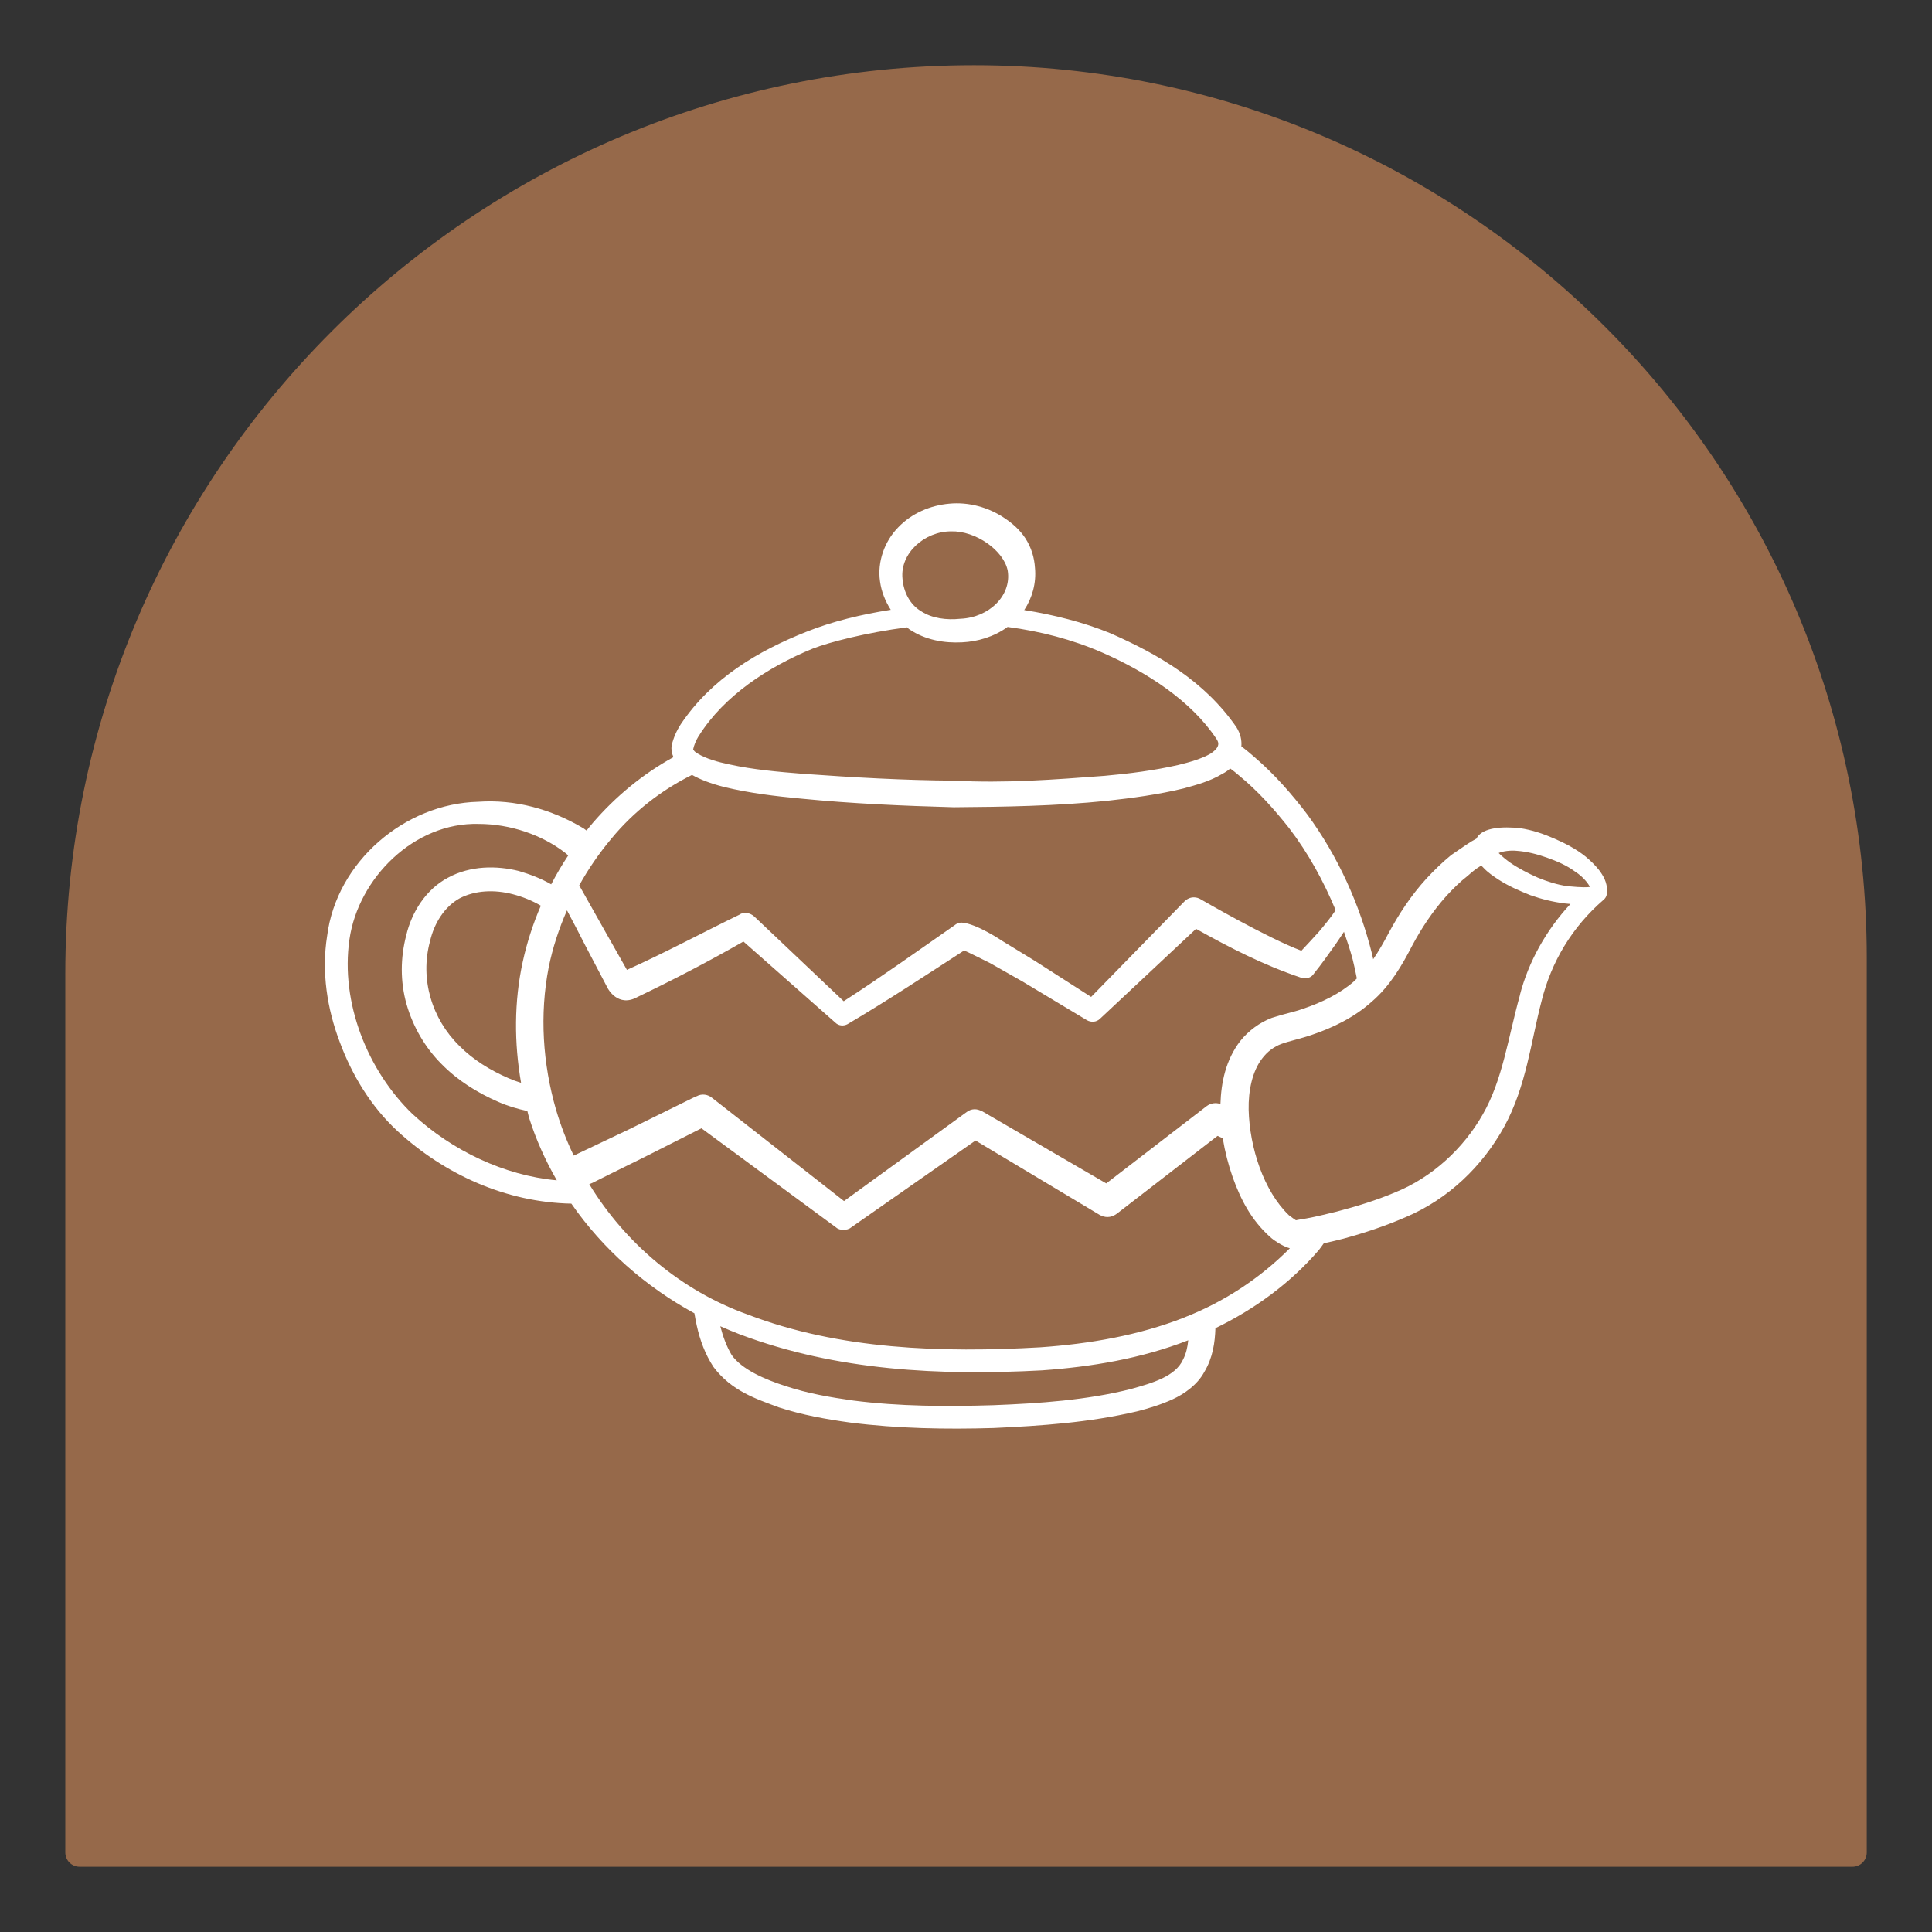
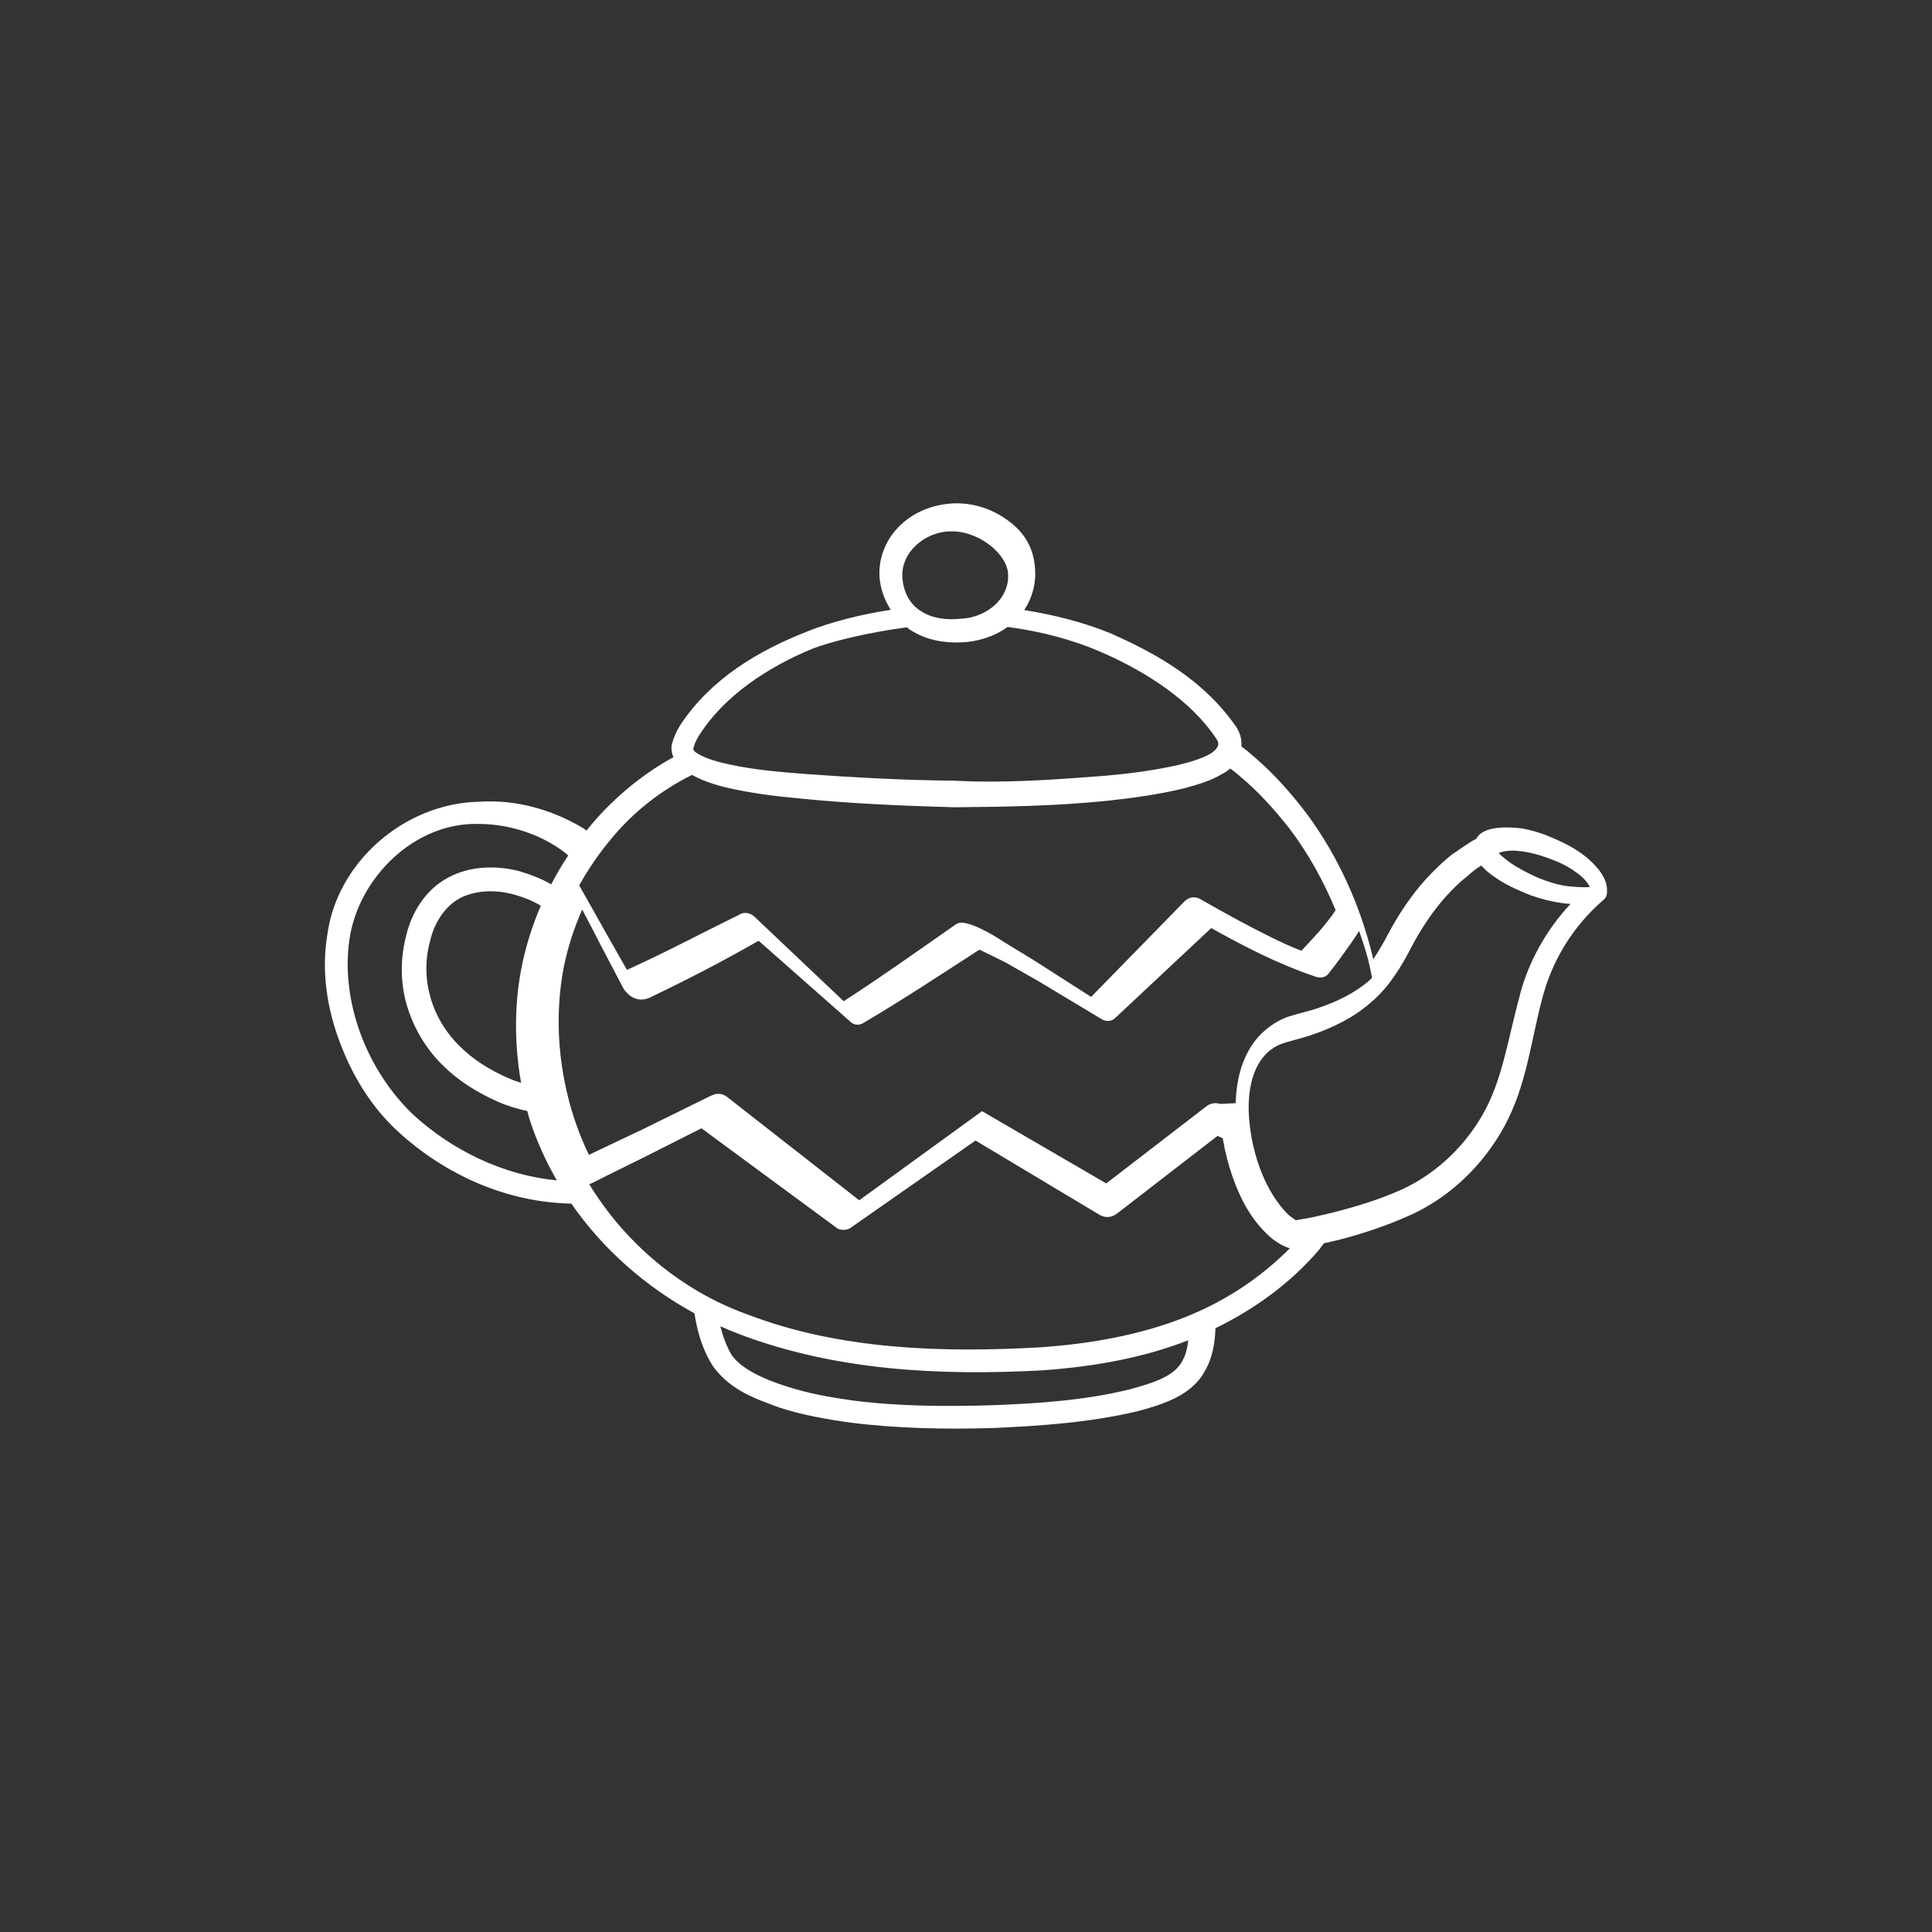
<svg xmlns="http://www.w3.org/2000/svg" id="Camada_1" data-name="Camada 1" viewBox="0 0 300 300">
  <rect x="0" y="0" width="300" height="300" fill="#333333" stroke="none" />
-   <path d="M151.24,10.13h0c76.51,0,138.63,62.12,138.63,138.63v138.89c0,1.23-.99,2.22-2.22,2.22H12.36c-1.23,0-2.22-.99-2.22-2.22v-136.4C10.13,73.36,73.36,10.13,151.24,10.13Z" style="fill: #96694a;" />
-   <path d="M249.54,138.66c0-.09.01-.18,0-.28.04-1.38-.61-2.44-1.26-3.3-.62-.78-1.34-1.46-2.07-2.07-1.46-1.18-3.19-2.07-4.87-2.8s-3.42-1.34-5.38-1.62c-2.57-.26-5.61-.14-6.61,1.46-.03.05-.04.11-.07.16-.98.5-2.12,1.32-3.95,2.57-1.37,1.12-2.64,2.36-3.83,3.64-2.36,2.58-4.29,5.51-5.94,8.59-.73,1.39-1.49,2.71-2.33,3.94-.06-.24-.1-.49-.16-.73-1.93-7.78-5.29-15.22-10.05-21.72-2.43-3.21-5.1-6.25-8.18-8.9-.62-.55-1.32-1.14-2.08-1.7.07-.91-.1-1.93-.78-3-4.98-7.19-12.13-11.29-19.54-14.56-4.15-1.71-8.86-2.89-13.4-3.61,1.26-1.9,1.89-4.23,1.67-6.54-.1-1.59-.55-3.15-1.5-4.62-.9-1.36-2.02-2.31-3.26-3.14-2.44-1.65-5.52-2.51-8.54-2.22-2.93.26-5.85,1.48-7.95,3.69-2.11,2.16-3.26,5.35-2.81,8.39.21,1.54.8,3.05,1.67,4.4-4.44.69-9.03,1.78-13.12,3.42-7.47,2.96-14.72,7.22-19.51,14.38-.59.93-1.09,1.96-1.4,3.27-.08.56,0,1.18.28,1.81-4.77,2.62-9,6.13-12.51,10.2-.34.39-.65.8-.98,1.2-.15-.1-.3-.23-.45-.33-5.04-3.02-10.7-4.54-16.37-4.14-11.42.28-22,9.33-23.46,20.82-.9,5.6,0,11.33,1.96,16.49,1.9,5.13,4.85,10.02,8.96,13.82,7.33,6.75,16.87,11.07,27,11.27,4.92,7.11,11.58,12.93,19.11,17.03.1.65.23,1.29.37,1.94.5,2.24,1.28,4.39,2.58,6.38,2.83,3.76,6.6,4.95,10.17,6.29,3.64,1.18,7.34,1.84,11.11,2.36,7.37.93,14.84,1.06,22.22.84,7.41-.34,14.84-.84,22.25-2.58,1.84-.47,3.7-1.03,5.54-1.87,1.84-.84,3.86-2.27,4.92-4.23,1.35-2.24,1.67-4.63,1.74-6.82,6.07-2.94,11.66-7,16.08-12.16.27-.33.49-.68.75-1.02,1.17-.26,2.37-.54,3.04-.72,3.3-.9,6.5-1.96,9.71-3.36,6.53-2.77,11.86-7.84,15.28-14.06,3.42-6.29,4.14-13.22,5.76-19.39,1.52-6.22,4.82-11.64,9.65-15.81.5-.4.52-.97.53-1.06ZM235.57,132.12c1.51.11,3.08.5,4.65,1.06,1.57.56,3.02,1.18,4.31,2.13,1.55.98,2.24,2.18,2.35,2.41-.34.06-1.05.12-3.47-.11-1.57-.22-3.19-.73-4.65-1.34-1.51-.67-3.02-1.46-4.31-2.35-.62-.45-1.23-.95-1.74-1.46.62-.28,1.79-.45,2.86-.34ZM189.51,171.42c-.73-.23-1.5-.15-2.17.36l-15.56,11.98-19.26-11.2h-.06c-.75-.44-1.62-.44-2.36.12l-19.04,13.82-20.44-15.99c-.65-.56-1.62-.75-2.46-.28h-.06l-10.42,5.13-8.59,4.08c-1.12-2.3-2.02-4.67-2.74-7.09-2.08-7.19-2.58-14.81-1.15-22.15.62-3.04,1.59-6,2.84-8.84.96,1.79,1.96,3.72,2.87,5.51l3.47,6.61s1.58,3.02,4.59,1.34c5.71-2.74,11.09-5.54,16.47-8.62l14.28,12.6c.5.5,1.29.56,1.9.22,6.27-3.7,12.1-7.56,18.09-11.43.11,0,4.03,1.96,4.03,1.96l5.04,2.86,9.97,5.99c.67.39,1.51.34,2.07-.22l14.9-13.95c5.21,2.91,10.42,5.6,16.24,7.56,0,0,1.35.5,2.07-.62,1.18-1.46,2.24-2.97,3.36-4.54.44-.65.88-1.29,1.3-1.94.49,1.42.97,2.85,1.36,4.31.24.97.45,1.95.64,2.93-.16.15-.29.32-.45.46-2.18,1.9-4.98,3.27-7.93,4.26-1.59.56-2.74.72-4.82,1.4-1.9.72-3.64,2.02-4.89,3.58-2.29,2.97-2.98,6.48-3.09,9.79ZM81.17,149.34c-1.35,6.18-1.34,12.6-.26,18.8-.67-.2-1.31-.44-1.95-.72-2.86-1.24-5.48-2.86-7.62-5.01-4.29-4.2-6.16-10.39-4.57-16.24.65-2.83,2.24-5.35,4.57-6.66,2.43-1.28,5.45-1.4,8.31-.65,1.49.39,3,.99,4.33,1.78-1.21,2.8-2.16,5.72-2.81,8.71ZM147.69,82.51c3.78-.12,8.2,2.96,8.79,6.13.6,3.85-2.89,7.25-7.34,7.44-2.19.23-4.42-.06-6.11-1.17-1.75-1.04-2.72-2.98-2.89-5.04-.41-4,3.46-7.37,7.55-7.36ZM108.55,114.21c3.86-6.13,10.67-10.64,17.67-13.5,2.51-.98,8.23-2.47,14.62-3.3.12.09.21.21.34.29,2.49,1.69,5.47,2.19,8.22,2.04,2.38-.11,4.93-.84,7.06-2.39,5.07.67,10.04,1.94,14.72,3.99,6.88,3.02,13.78,7.47,17.7,13.38.16.31.93,1.09-.9,2.3-1.4.81-3.27,1.34-5.04,1.77-3.7.84-7.56,1.34-11.42,1.68-7.75.59-15.56,1.18-23.37.75-7.84-.06-15.68-.5-23.43-1.06-3.89-.31-7.78-.65-11.45-1.46-1.8-.37-3.67-.9-4.92-1.68-.72-.4-.62-.65-.72-.65.12-.62.44-1.4.9-2.15ZM107.46,120.33c1.22.68,2.82,1.33,5.01,1.88,3.98.96,7.97,1.43,11.92,1.8,7.9.78,15.81,1.12,23.71,1.34,7.9-.06,15.87-.19,23.8-1,3.98-.44,7.93-.96,11.92-1.93,1.99-.56,3.98-1.06,6.01-2.27.39-.2.8-.46,1.2-.82.46.33.92.7,1.38,1.1,2.92,2.4,5.45,5.23,7.78,8.18,2.97,3.89,5.33,8.2,7.21,12.72-.72,1.11-1.68,2.25-2.58,3.33-.9,1.01-1.85,2.02-2.74,2.97-5.26-1.96-15.57-7.95-15.57-7.95-.34-.22-.73-.34-1.12-.34-.56,0-1.06.22-1.51.67l-14.45,14.79-8.74-5.6-5.04-3.08s-4-2.72-6.33-2.86c-.65,0-1.06.39-1.06.39-5.71,3.98-11.43,8.06-17.25,11.82l-13.89-13.16c-.62-.56-1.51-.73-2.24-.34l-.06.06c-5.88,2.86-11.71,5.99-17.47,8.57l-3.14-5.54-4.27-7.58c1.43-2.57,3.1-5,4.99-7.25,3.42-4.16,7.77-7.55,12.54-9.91ZM64.12,173.05c-7.09-6.81-11.26-17.39-9.86-27.16,1.37-9.55,10.08-18.23,20.07-17.95,4.85,0,9.86,1.68,13.54,4.57.13.11.23.22.36.33-.96,1.44-1.84,2.94-2.64,4.48-1.58-.91-3.3-1.56-5.03-2.07-3.48-.87-7.53-.84-10.98,1.03-3.49,1.84-5.66,5.41-6.5,8.96-.9,3.45-.96,7.16.06,10.73,1,3.48,2.89,6.72,5.41,9.24,2.52,2.58,5.6,4.48,8.81,5.88,1.48.66,3,1.1,4.53,1.43.09.34.16.69.26,1.03,1.08,3.43,2.55,6.67,4.31,9.73-8.15-.74-16.26-4.62-22.33-10.23ZM175.64,215.68c-6.88,1.74-14.22,2.24-21.44,2.52-7.28.22-14.56.19-21.69-.72-3.58-.5-7.13-1.12-10.49-2.24-3.24-1.03-6.81-2.58-8.4-4.82-.8-1.34-1.37-2.91-1.77-4.48.99.44,2,.86,3.01,1.25,15.06,5.69,31.21,6.44,46.92,5.6,7.68-.54,15.42-1.82,22.73-4.67-.11,1.1-.34,2.11-.82,3.02-1.18,2.58-4.7,3.61-8.06,4.54ZM183.85,204.6c-7.06,2.77-14.69,4.08-22.31,4.61-15.31.87-31.21.37-45.46-5.1-10.27-3.67-19.01-11.08-24.58-20.23l.53-.22,2.61-1.31,5.23-2.58,9.05-4.57,20.91,15.4c.31.28.72.37,1.15.37.4,0,.84-.09,1.18-.37l19.32-13.5,19.26,11.54c.4.22.81.34,1.24.34.5,0,1-.19,1.46-.53l15.62-12.07.81.37c.34,2.07.86,4.1,1.55,6.07,1.21,3.36,2.83,6.6,5.82,9.27.33.33,1.88,1.45,3.05,1.74-4.64,4.67-10.26,8.36-16.46,10.77ZM236,154.57c-1.84,6.63-2.68,13.13-5.76,18.48-3.02,5.32-7.9,9.8-13.6,12.1-2.92,1.24-6.01,2.18-9.09,2.99-1.56.37-3.14.78-4.7,1.06,0,0-1.4.22-1.59.28h-.03c-.12-.06-.81-.56-1.09-.78-3.92-3.77-6.1-10.49-6.25-16.37-.06-2.96.56-6.01,2.12-8,.78-1.03,1.8-1.8,2.99-2.24,1.06-.4,3.11-.84,4.7-1.4,3.24-1.09,6.6-2.71,9.33-5.17,2.8-2.4,4.7-5.66,6.22-8.62,1.46-2.74,3.2-5.38,5.32-7.75,1.03-1.12,2.15-2.24,3.36-3.17.56-.5,1.18-1.03,1.8-1.4,0,0,.12-.08.28-.18.14.16.26.28.33.34.73.78,1.51,1.29,2.35,1.85,1.57,1.01,3.25,1.74,4.93,2.41,1.74.62,3.53,1.06,5.38,1.29.25.03.54.06.86.08-3.76,4.03-6.54,9.01-7.87,14.19Z" style="fill: #fff;" />
+   <path d="M249.54,138.66c0-.09.01-.18,0-.28.04-1.38-.61-2.44-1.26-3.3-.62-.78-1.34-1.46-2.07-2.07-1.46-1.18-3.19-2.07-4.87-2.8s-3.42-1.34-5.38-1.62c-2.57-.26-5.61-.14-6.61,1.46-.03.05-.04.11-.07.16-.98.5-2.12,1.32-3.95,2.57-1.37,1.12-2.64,2.36-3.83,3.64-2.36,2.58-4.29,5.51-5.94,8.59-.73,1.39-1.49,2.71-2.33,3.94-.06-.24-.1-.49-.16-.73-1.93-7.78-5.29-15.22-10.05-21.72-2.43-3.21-5.1-6.25-8.18-8.9-.62-.55-1.32-1.14-2.08-1.7.07-.91-.1-1.93-.78-3-4.98-7.19-12.13-11.29-19.54-14.56-4.15-1.71-8.86-2.89-13.4-3.61,1.26-1.9,1.89-4.23,1.67-6.54-.1-1.59-.55-3.15-1.5-4.62-.9-1.36-2.02-2.31-3.26-3.14-2.44-1.65-5.52-2.51-8.54-2.22-2.93.26-5.85,1.48-7.95,3.69-2.11,2.16-3.26,5.35-2.81,8.39.21,1.54.8,3.05,1.67,4.4-4.44.69-9.03,1.78-13.12,3.42-7.47,2.96-14.72,7.22-19.51,14.38-.59.93-1.09,1.96-1.4,3.27-.08.56,0,1.18.28,1.81-4.77,2.62-9,6.13-12.51,10.2-.34.39-.65.8-.98,1.2-.15-.1-.3-.23-.45-.33-5.04-3.02-10.7-4.54-16.37-4.14-11.42.28-22,9.33-23.46,20.82-.9,5.6,0,11.33,1.96,16.49,1.9,5.13,4.85,10.02,8.96,13.82,7.33,6.75,16.87,11.07,27,11.27,4.92,7.11,11.58,12.93,19.11,17.03.1.65.23,1.29.37,1.94.5,2.24,1.28,4.39,2.58,6.38,2.83,3.76,6.6,4.95,10.17,6.29,3.64,1.18,7.34,1.84,11.11,2.36,7.37.93,14.84,1.06,22.22.84,7.41-.34,14.84-.84,22.25-2.58,1.84-.47,3.7-1.03,5.54-1.87,1.84-.84,3.86-2.27,4.92-4.23,1.35-2.24,1.67-4.63,1.74-6.82,6.07-2.94,11.66-7,16.08-12.16.27-.33.49-.68.75-1.02,1.17-.26,2.37-.54,3.04-.72,3.3-.9,6.5-1.96,9.71-3.36,6.53-2.77,11.86-7.84,15.28-14.06,3.42-6.29,4.14-13.22,5.76-19.39,1.52-6.22,4.82-11.64,9.65-15.81.5-.4.52-.97.53-1.06ZM235.57,132.12c1.51.11,3.08.5,4.65,1.06,1.57.56,3.02,1.18,4.31,2.13,1.55.98,2.24,2.18,2.35,2.41-.34.06-1.05.12-3.47-.11-1.57-.22-3.19-.73-4.65-1.34-1.51-.67-3.02-1.46-4.31-2.35-.62-.45-1.23-.95-1.74-1.46.62-.28,1.79-.45,2.86-.34ZM189.51,171.42c-.73-.23-1.5-.15-2.17.36l-15.56,11.98-19.26-11.2h-.06l-19.04,13.82-20.44-15.99c-.65-.56-1.62-.75-2.46-.28h-.06l-10.42,5.13-8.59,4.08c-1.12-2.3-2.02-4.67-2.74-7.09-2.08-7.19-2.58-14.81-1.15-22.15.62-3.04,1.59-6,2.84-8.84.96,1.79,1.96,3.72,2.87,5.51l3.47,6.61s1.58,3.02,4.59,1.34c5.71-2.74,11.09-5.54,16.47-8.62l14.28,12.6c.5.5,1.29.56,1.9.22,6.27-3.7,12.1-7.56,18.09-11.43.11,0,4.03,1.96,4.03,1.96l5.04,2.86,9.97,5.99c.67.39,1.51.34,2.07-.22l14.9-13.95c5.21,2.91,10.42,5.6,16.24,7.56,0,0,1.35.5,2.07-.62,1.18-1.46,2.24-2.97,3.36-4.54.44-.65.88-1.29,1.3-1.94.49,1.42.97,2.85,1.36,4.31.24.97.45,1.95.64,2.93-.16.15-.29.32-.45.46-2.18,1.9-4.98,3.27-7.93,4.26-1.59.56-2.74.72-4.82,1.4-1.9.72-3.64,2.02-4.89,3.58-2.29,2.97-2.98,6.48-3.09,9.79ZM81.17,149.34c-1.35,6.18-1.34,12.6-.26,18.8-.67-.2-1.31-.44-1.95-.72-2.86-1.24-5.48-2.86-7.62-5.01-4.29-4.2-6.16-10.39-4.57-16.24.65-2.83,2.24-5.35,4.57-6.66,2.43-1.28,5.45-1.4,8.31-.65,1.49.39,3,.99,4.33,1.78-1.21,2.8-2.16,5.72-2.81,8.71ZM147.69,82.51c3.78-.12,8.2,2.96,8.79,6.13.6,3.85-2.89,7.25-7.34,7.44-2.19.23-4.42-.06-6.11-1.17-1.75-1.04-2.72-2.98-2.89-5.04-.41-4,3.46-7.37,7.55-7.36ZM108.55,114.21c3.86-6.13,10.67-10.64,17.67-13.5,2.51-.98,8.23-2.47,14.62-3.3.12.09.21.21.34.29,2.49,1.69,5.47,2.19,8.22,2.04,2.38-.11,4.93-.84,7.06-2.39,5.07.67,10.04,1.94,14.72,3.99,6.88,3.02,13.78,7.47,17.7,13.38.16.31.93,1.09-.9,2.3-1.4.81-3.27,1.34-5.04,1.77-3.7.84-7.56,1.34-11.42,1.68-7.75.59-15.56,1.18-23.37.75-7.84-.06-15.68-.5-23.43-1.06-3.89-.31-7.78-.65-11.45-1.46-1.8-.37-3.67-.9-4.92-1.68-.72-.4-.62-.65-.72-.65.12-.62.44-1.4.9-2.15ZM107.46,120.33c1.22.68,2.82,1.33,5.01,1.88,3.98.96,7.97,1.43,11.92,1.8,7.9.78,15.81,1.12,23.71,1.34,7.9-.06,15.87-.19,23.8-1,3.98-.44,7.93-.96,11.92-1.93,1.99-.56,3.98-1.06,6.01-2.27.39-.2.8-.46,1.2-.82.46.33.92.7,1.38,1.1,2.92,2.4,5.45,5.23,7.78,8.18,2.97,3.89,5.33,8.2,7.21,12.72-.72,1.11-1.68,2.25-2.58,3.33-.9,1.01-1.85,2.02-2.74,2.97-5.26-1.96-15.57-7.95-15.57-7.95-.34-.22-.73-.34-1.12-.34-.56,0-1.06.22-1.51.67l-14.45,14.79-8.74-5.6-5.04-3.08s-4-2.72-6.33-2.86c-.65,0-1.06.39-1.06.39-5.71,3.98-11.43,8.06-17.25,11.82l-13.89-13.16c-.62-.56-1.51-.73-2.24-.34l-.06.06c-5.88,2.86-11.71,5.99-17.47,8.57l-3.14-5.54-4.27-7.58c1.43-2.57,3.1-5,4.99-7.25,3.42-4.16,7.77-7.55,12.54-9.91ZM64.12,173.05c-7.09-6.81-11.26-17.39-9.86-27.16,1.37-9.55,10.08-18.23,20.07-17.95,4.85,0,9.86,1.68,13.54,4.57.13.11.23.22.36.33-.96,1.44-1.84,2.94-2.64,4.48-1.58-.91-3.3-1.56-5.03-2.07-3.48-.87-7.53-.84-10.98,1.03-3.49,1.84-5.66,5.41-6.5,8.96-.9,3.45-.96,7.16.06,10.73,1,3.48,2.89,6.72,5.41,9.24,2.52,2.58,5.6,4.48,8.81,5.88,1.48.66,3,1.1,4.53,1.43.09.34.16.69.26,1.03,1.08,3.43,2.55,6.67,4.31,9.73-8.15-.74-16.26-4.62-22.33-10.23ZM175.64,215.68c-6.88,1.74-14.22,2.24-21.44,2.52-7.28.22-14.56.19-21.69-.72-3.58-.5-7.13-1.12-10.49-2.24-3.24-1.03-6.81-2.58-8.4-4.82-.8-1.34-1.37-2.91-1.77-4.48.99.44,2,.86,3.01,1.25,15.06,5.69,31.21,6.44,46.92,5.6,7.68-.54,15.42-1.82,22.73-4.67-.11,1.1-.34,2.11-.82,3.02-1.18,2.58-4.7,3.61-8.06,4.54ZM183.85,204.6c-7.06,2.77-14.69,4.08-22.31,4.61-15.31.87-31.21.37-45.46-5.1-10.27-3.67-19.01-11.08-24.58-20.23l.53-.22,2.61-1.31,5.23-2.58,9.05-4.57,20.91,15.4c.31.28.72.37,1.15.37.4,0,.84-.09,1.18-.37l19.32-13.5,19.26,11.54c.4.22.81.34,1.24.34.5,0,1-.19,1.46-.53l15.62-12.07.81.37c.34,2.07.86,4.1,1.55,6.07,1.21,3.36,2.83,6.6,5.82,9.27.33.33,1.88,1.45,3.05,1.74-4.64,4.67-10.26,8.36-16.46,10.77ZM236,154.57c-1.84,6.63-2.68,13.13-5.76,18.48-3.02,5.32-7.9,9.8-13.6,12.1-2.92,1.24-6.01,2.18-9.09,2.99-1.56.37-3.14.78-4.7,1.06,0,0-1.4.22-1.59.28h-.03c-.12-.06-.81-.56-1.09-.78-3.92-3.77-6.1-10.49-6.25-16.37-.06-2.96.56-6.01,2.12-8,.78-1.03,1.8-1.8,2.99-2.24,1.06-.4,3.11-.84,4.7-1.4,3.24-1.09,6.6-2.71,9.33-5.17,2.8-2.4,4.7-5.66,6.22-8.62,1.46-2.74,3.2-5.38,5.32-7.75,1.03-1.12,2.15-2.24,3.36-3.17.56-.5,1.18-1.03,1.8-1.4,0,0,.12-.08.28-.18.14.16.26.28.33.34.73.78,1.51,1.29,2.35,1.85,1.57,1.01,3.25,1.74,4.93,2.41,1.74.62,3.53,1.06,5.38,1.29.25.03.54.06.86.08-3.76,4.03-6.54,9.01-7.87,14.19Z" style="fill: #fff;" />
</svg>